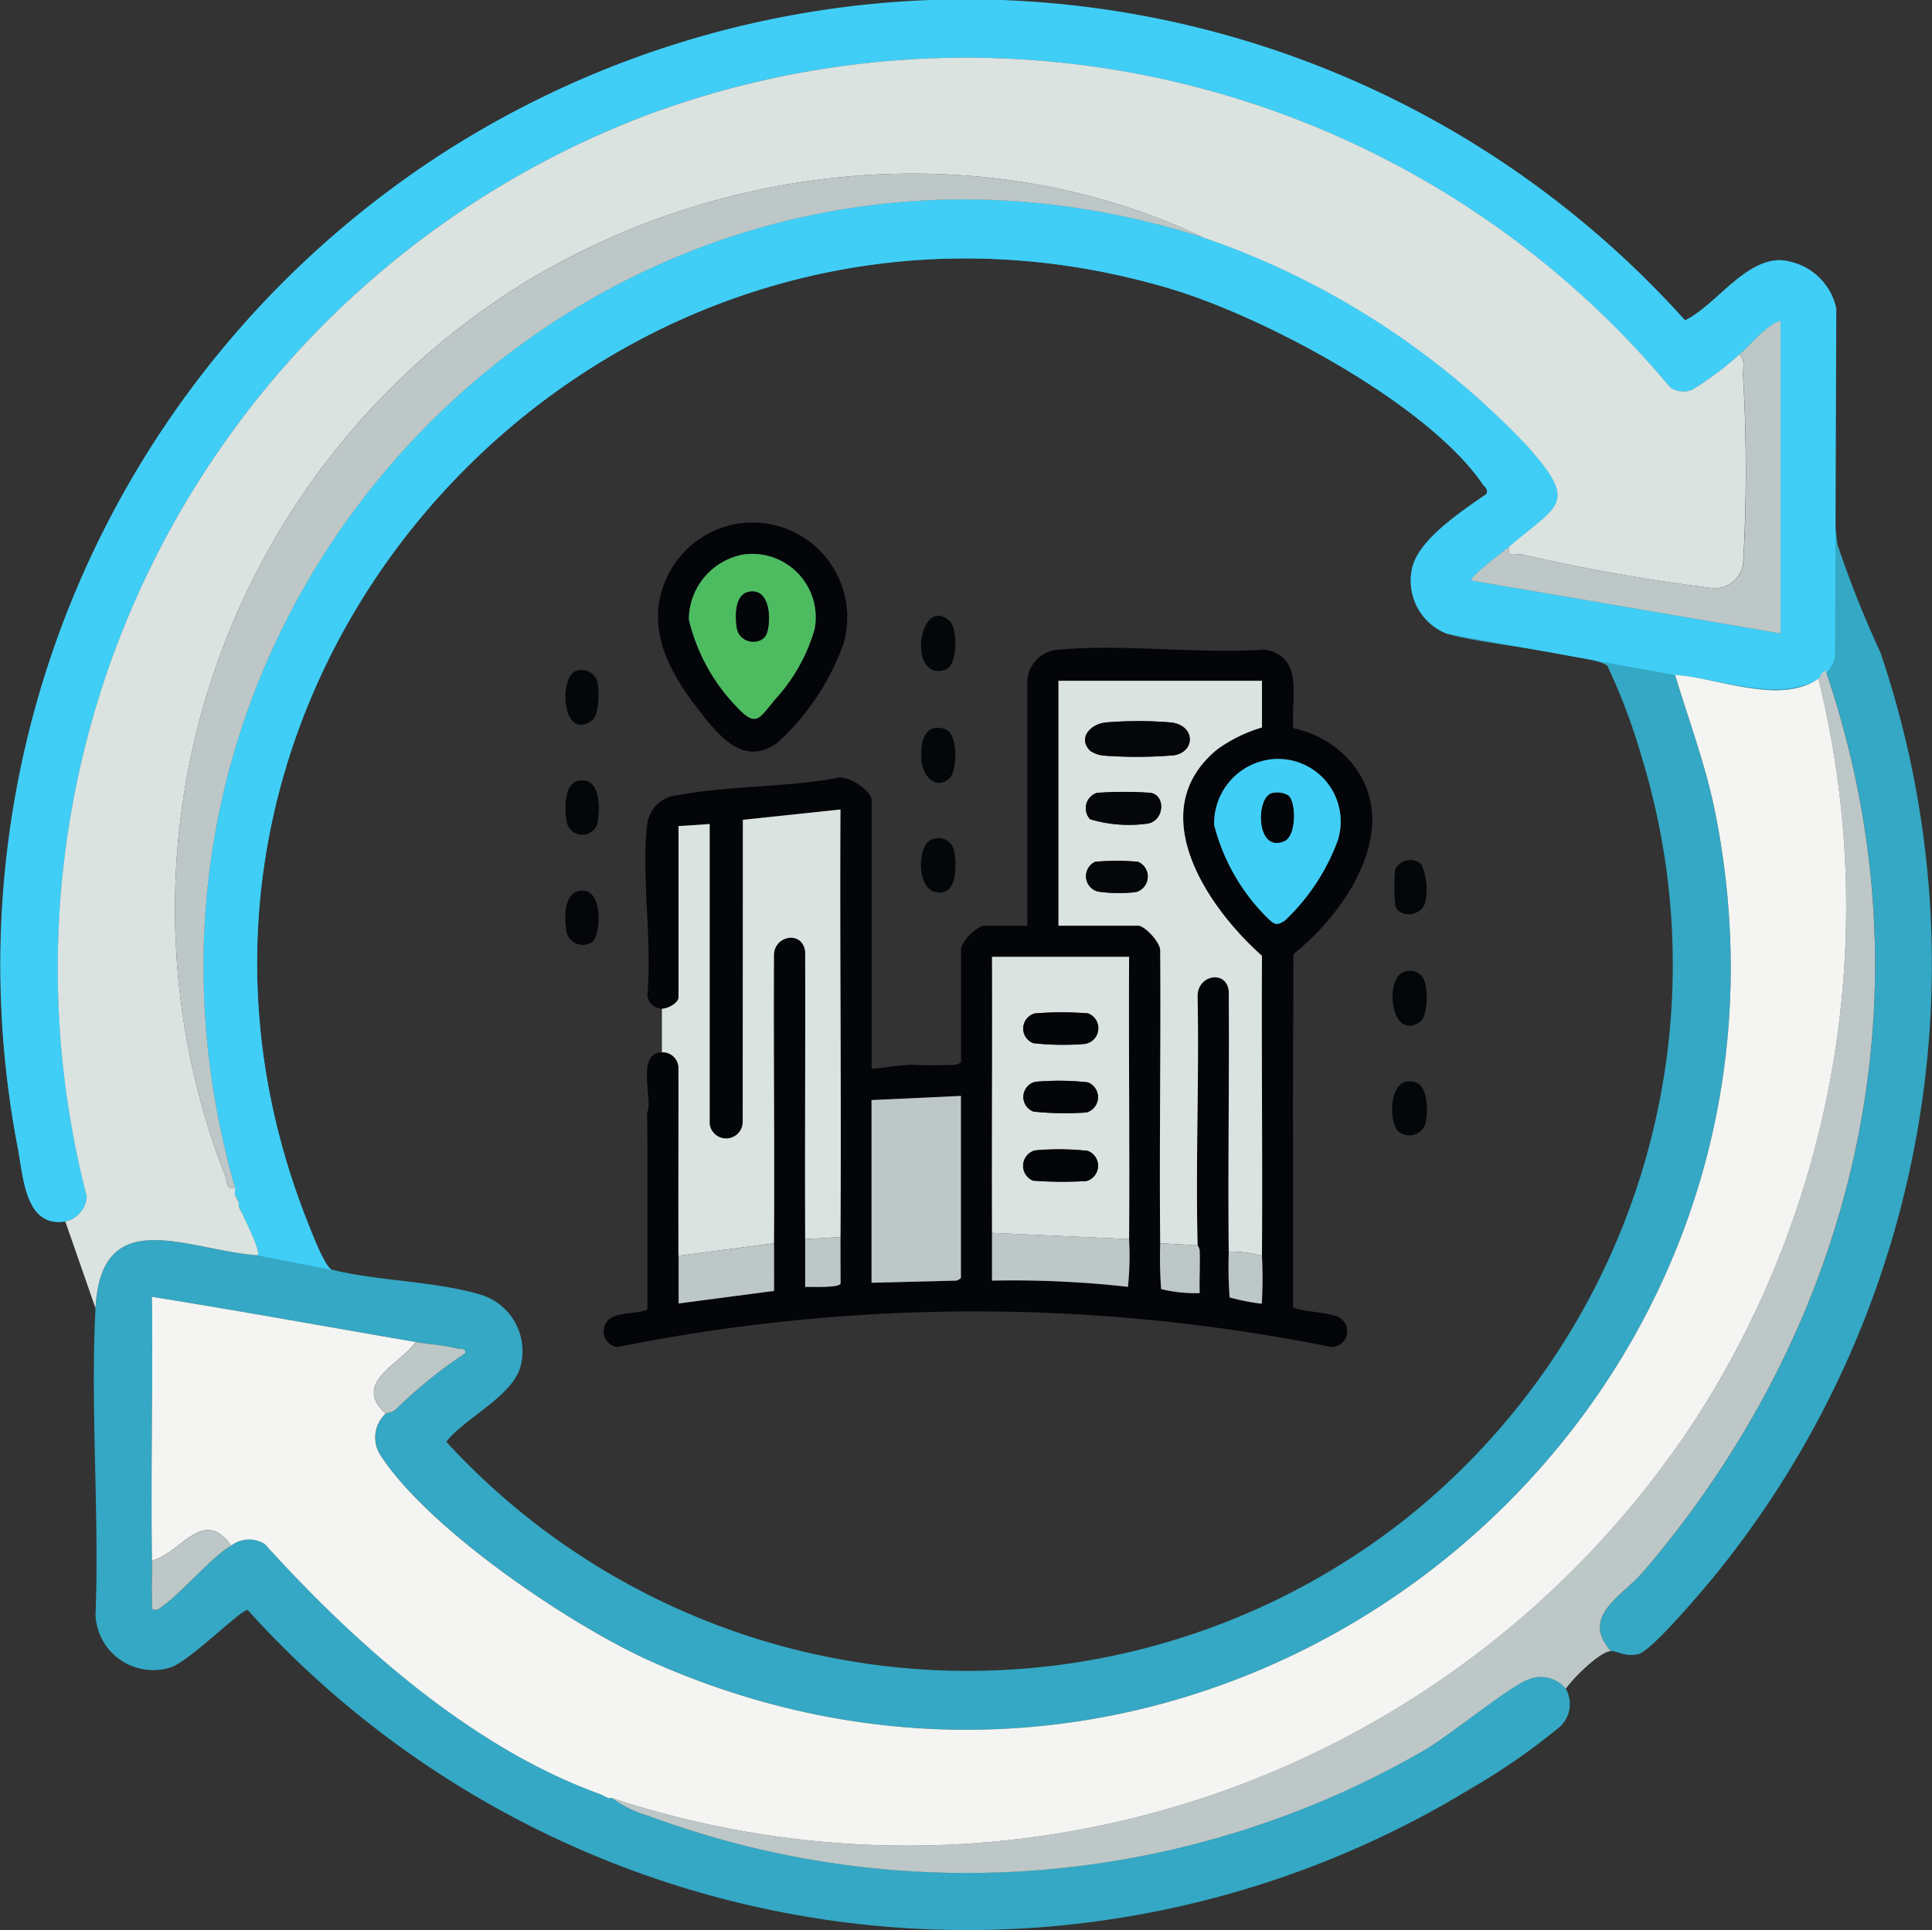
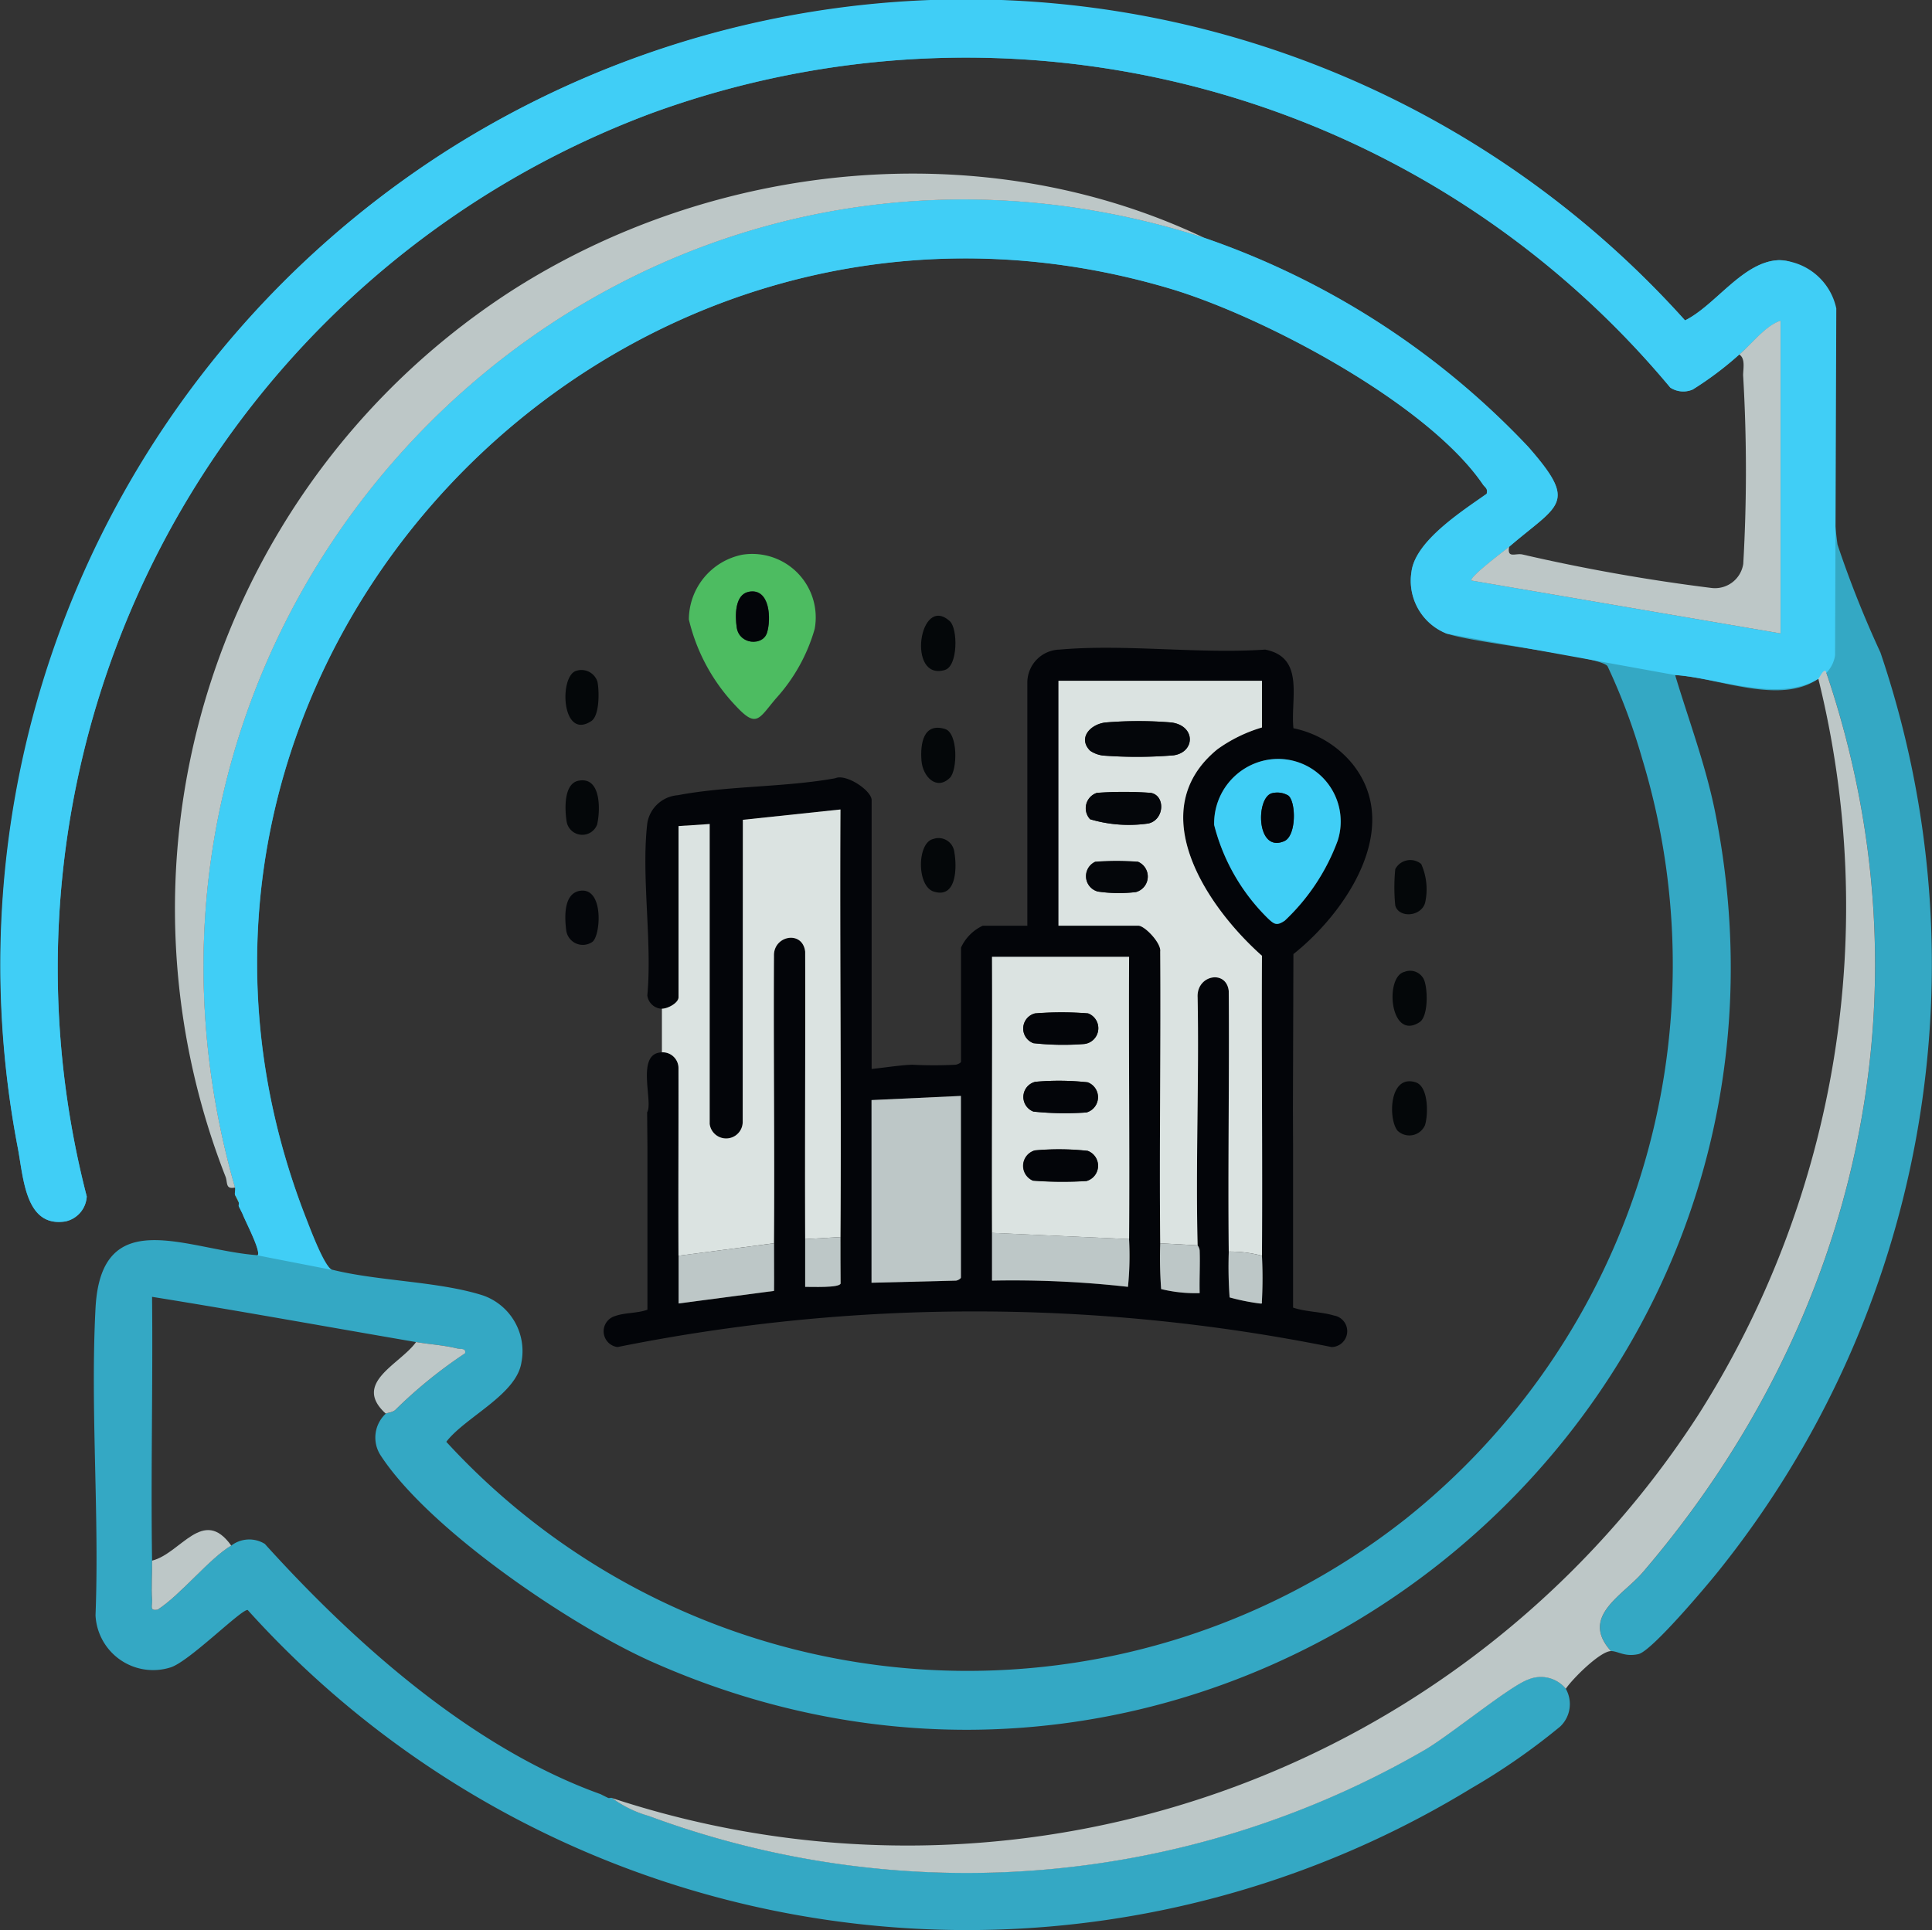
<svg xmlns="http://www.w3.org/2000/svg" width="73.055" height="73" viewBox="0 0 73.055 73">
  <rect x="0" y="0" width="73.055" height="73" fill="#333333" stroke="none" />
  <defs>
    <clipPath id="clip-path">
      <path id="Tracé_8282" data-name="Tracé 8282" d="M0,31.977H73.055v-73H0Z" transform="translate(0 41.023)" fill="none" />
    </clipPath>
  </defs>
  <g id="Groupe_3032" data-name="Groupe 3032" transform="translate(0 41.023)">
    <g id="Groupe_3031" data-name="Groupe 3031" transform="translate(0 -41.023)" clip-path="url(#clip-path)">
      <g id="Groupe_2989" data-name="Groupe 2989" transform="translate(0 0)">
        <path id="Tracé_8240" data-name="Tracé 8240" d="M26.684,27.355c-1.18-1.313.436-2.084,1.214-2.991,8.155-9.529,11.022-22.011,6.91-34.072-.1-.08-.228.246-.283.285-1.447,1.014-3.781-.036-5.417-.141.525,1.742,1.171,3.45,1.525,5.244C35.2,18.738,11.947,37.33-9.574,27.762c-3.073-1.367-8.451-5.006-10.277-7.826a1.233,1.233,0,0,1,.206-1.562c.032-.03.24-.03.356-.137a17.949,17.949,0,0,1,2.637-2.146c.043-.2-.162-.149-.308-.185-.507-.125-1.034-.153-1.545-.24-3.324-.569-6.648-1.176-9.978-1.71.034,3.322-.05,6.655,0,9.978.007.493-.034,1.013,0,1.5.016.212-.11.413.212.352.877-.566,1.959-1.945,2.783-2.422A1.117,1.117,0,0,1-24.22,23.3c3.411,3.773,7.842,7.723,12.7,9.467a2.969,2.969,0,0,0,.285.142c.043.014.1-.014.142,0a4.345,4.345,0,0,0,1.392.678,34.574,34.574,0,0,0,29.353-2.506c.95-.555,3.221-2.418,3.9-2.655a1.222,1.222,0,0,1,1.42.349,1.171,1.171,0,0,1-.208,1.432A24.81,24.81,0,0,1,21.4,32.545,36.6,36.6,0,0,1-24.867,25.8c-.238-.039-2.233,1.972-2.927,2.175A2.181,2.181,0,0,1-30.621,26c.149-3.829-.2-7.808,0-11.618.212-4,3.484-2.187,6.129-2,.144-.139-.484-1.324-.569-1.566l-.142-.286c-.014-.043.012-.1,0-.142a1.179,1.179,0,0,0-.142-.285c-.023-.078.023-.2,0-.285-6.436-22.493,14.27-43.08,36.634-35.923a30.437,30.437,0,0,1,12.264,7.908c1.9,2.167,1.178,2.155-.717,3.78-.165.142-1.525,1.148-1.425,1.281l11.689,2V-22.966c-.591.2-1.093.886-1.568,1.283a12.67,12.67,0,0,1-1.755,1.32.9.9,0,0,1-.851-.071A34.655,34.655,0,0,0-9.6-30.808,34.512,34.512,0,0,0-30.953,10.159a1.025,1.025,0,0,1-.808.945c-1.532.238-1.582-1.673-1.808-2.826A36.635,36.635,0,0,1-17.58-29.24a36.6,36.6,0,0,1,47.064,6.264c1.15-.566,2.194-2.233,3.55-2.276.993-.032,1.5,1.084,1.66,2.048.445,2.639.187,6.015.555,8.707a39.718,39.718,0,0,0,1.623,4.082,36.693,36.693,0,0,1-6.139,34.762c-.445.555-2.509,3.007-3.009,3.121-.52.117-.769-.112-1.039-.114m-4.7-43.767c.057-.208-.057-.237-.139-.356-2.091-3.07-8.314-6.363-11.835-7.41-21.2-6.3-40.75,14.581-32.647,35.214.149.381.678,1.788.957,1.893,1.751.44,4.045.438,5.721.979a2.231,2.231,0,0,1,1.441,2.532c-.187,1.221-2.125,2.066-2.84,3a26.748,26.748,0,0,0,36.273,2.918A26.8,26.8,0,0,0,27.862-6.4a23.23,23.23,0,0,0-1.311-3.5c-.331-.406-5.08-.868-6.075-1.231a2.149,2.149,0,0,1-1.335-2.347c.148-1.169,1.949-2.308,2.838-2.94" transform="translate(34.233 35.093)" fill="#34a8c4" />
      </g>
      <g id="Groupe_2990" data-name="Groupe 2990" transform="translate(0 0)">
        <path id="Tracé_8241" data-name="Tracé 8241" d="M4.267,20.8c.146-.141-.484-1.326-.569-1.568l-.142-.285c-.014-.043.012-.1,0-.142a1.139,1.139,0,0,0-.142-.285c-.023-.08.023-.206,0-.286C-3.024-4.261,17.683-24.846,40.047-17.691A30.455,30.455,0,0,1,52.311-9.783c1.9,2.167,1.178,2.155-.717,3.781-.165.142-1.525,1.146-1.425,1.281l11.689,2V-14.553c-.589.2-1.093.886-1.568,1.283a12.669,12.669,0,0,1-1.755,1.32.9.9,0,0,1-.849-.071A34.659,34.659,0,0,0,19.161-22.4,34.513,34.513,0,0,0-2.194,18.57,1.021,1.021,0,0,1-3,19.515c-1.532.24-1.582-1.671-1.808-2.824A36.515,36.515,0,0,1,58.243-14.564c1.15-.566,2.194-2.233,3.55-2.278a2.307,2.307,0,0,1,2.169,1.824L63.916-1.9a1.2,1.2,0,0,1-.632.892c-1.514.909-3.781-.036-5.417-.142L49.235-2.714A2.147,2.147,0,0,1,47.9-5.06c.148-1.169,1.949-2.31,2.838-2.94.057-.208-.057-.237-.139-.356-2.091-3.07-8.314-6.363-11.835-7.41C17.571-22.063-1.986-1.184,6.118,19.447c.149.383.678,1.79.957,1.9" transform="translate(5.474 26.682)" fill="#40cef6" />
      </g>
      <g id="Groupe_2991" data-name="Groupe 2991" transform="translate(2.177 2.168)">
-         <path id="Tracé_8242" data-name="Tracé 8242" d="M27.854,4.925c.237.148.142.541.144.781A61.628,61.628,0,0,1,28,12.843a1.081,1.081,0,0,1-1.2.909,70.434,70.434,0,0,1-7.161-1.269c-.267-.046-.569.16-.489-.29,1.9-1.625,2.621-1.612.717-3.78A30.442,30.442,0,0,0,7.612.506C-.7-3.45-10.864-2.412-18.55,2.5A27.823,27.823,0,0,0-29.385,36.012c.089.221-.014.5.361.416.023.08-.023.206,0,.285l.142.285c.014.044-.014.1,0,.142a1.489,1.489,0,0,0,.142.286c.087.242.715,1.427.569,1.566-2.644-.19-5.917-2.005-6.129,2l-1.141-3.278a1.028,1.028,0,0,0,.81-.945A34.511,34.511,0,0,1-13.275-4.2,34.658,34.658,0,0,1,25.251,6.174a.9.9,0,0,0,.849.071,12.564,12.564,0,0,0,1.755-1.32" transform="translate(35.734 6.318)" fill="#dbe3e1" />
-       </g>
+         </g>
      <g id="Groupe_2992" data-name="Groupe 2992" transform="translate(23.141 25.372)">
        <path id="Tracé_8243" data-name="Tracé 8243" d="M16.548,16.241c-.409,0-1.463,1.052-1.71,1.425a1.222,1.222,0,0,0-1.42-.349c-.682.237-2.952,2.1-3.9,2.655a34.574,34.574,0,0,1-29.353,2.506,4.345,4.345,0,0,1-1.392-.678A35.608,35.608,0,0,0,19.886,7.247a35.85,35.85,0,0,0,4.5-27.785c.055-.039.182-.365.283-.285,4.112,12.061,1.246,24.543-6.91,34.072-.778.908-2.393,1.678-1.214,2.991" transform="translate(21.229 20.835)" fill="#bdc7c7" />
      </g>
      <g id="Groupe_2993" data-name="Groupe 2993" transform="translate(5.735 25.527)">
-         <path id="Tracé_8244" data-name="Tracé 8244" d="M27.607.062a35.852,35.852,0,0,1-4.5,27.785A35.607,35.607,0,0,1-18.009,42.4c-.044-.014-.1.014-.144,0l-.285-.142c-4.858-1.744-9.289-5.694-12.7-9.467a1.119,1.119,0,0,0-1.271.059c-1.062-1.491-1.9.294-2.995.569-.048-3.322.037-6.655,0-9.978,3.329.534,6.654,1.141,9.978,1.71-.6.849-2.425,1.543-1.141,2.708a1.233,1.233,0,0,0-.206,1.562c1.826,2.82,7.205,6.46,10.277,7.826C5.029,46.817,28.281,28.223,23.715,5.164c-.354-1.794-1-3.5-1.525-5.244,1.635.107,3.97,1.155,5.417.142" transform="translate(35.416 0.08)" fill="#f4f5f3" />
-       </g>
+         </g>
      <g id="Groupe_2994" data-name="Groupe 2994" transform="translate(6.581 6.566)">
        <path id="Tracé_8245" data-name="Tracé 8245" d="M17.058,1.062C-5.306-6.093-26.013,14.492-19.578,36.985c-.375.084-.272-.2-.361-.415A27.82,27.82,0,0,1-9.1,3.055c7.684-4.911,17.843-5.949,26.16-1.993" transform="translate(21.884 1.363)" fill="#bdc7c7" />
      </g>
      <g id="Groupe_2995" data-name="Groupe 2995" transform="translate(55.639 12.127)">
        <path id="Tracé_8246" data-name="Tracé 8246" d="M4.435.562C4.91.165,5.414-.525,6-.721V11.111l-11.688-2c-.1-.133,1.258-1.139,1.424-1.281-.08.45.222.244.489.29A70.434,70.434,0,0,0,3.389,9.39a1.081,1.081,0,0,0,1.2-.909,61.628,61.628,0,0,0-.005-7.138c0-.24.093-.633-.144-.781" transform="translate(5.69 0.721)" fill="#bdc7c7" />
      </g>
      <g id="Groupe_2996" data-name="Groupe 2996" transform="translate(5.737 57.87)">
        <path id="Tracé_8247" data-name="Tracé 8247" d="M1.317.257C.5.734-.587,2.113-1.464,2.679c-.322.061-.2-.141-.212-.352-.036-.488.007-1.007,0-1.5C-.585.551.255-1.232,1.317.257" transform="translate(1.69 0.33)" fill="#bdc7c7" />
      </g>
      <g id="Groupe_2997" data-name="Groupe 2997" transform="translate(14.14 50.759)">
        <path id="Tracé_8248" data-name="Tracé 8248" d="M.7,0c.511.087,1.037.116,1.545.24.146.036.351-.02.308.185A17.722,17.722,0,0,0-.089,2.571c-.116.1-.324.107-.356.137C-1.729,1.543.093.849.7,0" transform="translate(0.893)" fill="#bdc7c7" />
      </g>
      <g id="Groupe_2998" data-name="Groupe 2998" transform="translate(8.887 45.2)">
        <path id="Tracé_8249" data-name="Tracé 8249" d="M.062.125-.08-.16A1.139,1.139,0,0,1,.062.125" transform="translate(0.08 0.16)" fill="#97d489" />
      </g>
      <g id="Groupe_2999" data-name="Groupe 2999" transform="translate(9.03 45.627)">
-         <path id="Tracé_8250" data-name="Tracé 8250" d="M.062.125A1.259,1.259,0,0,1-.08-.16Z" transform="translate(0.08 0.16)" fill="#97d489" />
-       </g>
+         </g>
      <g id="Groupe_3000" data-name="Groupe 3000" transform="translate(22.715 67.865)">
        <path id="Tracé_8251" data-name="Tracé 8251" d="M.125.062A2.768,2.768,0,0,1-.16-.08Z" transform="translate(0.16 0.08)" fill="#6fcb92" />
      </g>
      <g id="Groupe_3001" data-name="Groupe 3001" transform="translate(22.831 24.499)">
        <path id="Tracé_8252" data-name="Tracé 8252" d="M11.417,8.216v6.2c.479.164,1.078.157,1.545.3a.6.6,0,0,1-.089,1.192,68.319,68.319,0,0,0-27,0,.6.6,0,0,1-.084-1.174c.349-.13.845-.1,1.214-.238v-6.2l-.011-1.267c.244-.375-.45-2.255.561-2.265a.6.6,0,0,1,.63.587c0,2.369-.012,4.739,0,7.106,0,.6,0,1.206,0,1.806l3.607-.475c.012-.6,0-1.2,0-1.8.028-3.623-.02-7.25,0-10.874C-8.232.344-7.127.134-7.031.952c.009,3.625-.016,7.251,0,10.874,0,.6,0,1.206,0,1.806.208-.005,1.294.046,1.34-.126-.005-.585-.009-1.173-.005-1.758C-5.662,6.36-5.724.967-5.7-4.423l-3.691.391L-9.394,7.385a.627.627,0,0,1-1.249.085V-3.874l-1.178.078V2.682c0,.212-.4.432-.628.431A.572.572,0,0,1-13,2.607c.189-2.054-.238-4.52,0-6.522a1.264,1.264,0,0,1,1.15-1.048c1.892-.361,4.038-.294,5.954-.642.413-.183,1.377.466,1.377.827V5.39c.486-.048,1.046-.141,1.527-.16a16.031,16.031,0,0,0,1.653,0c.064-.012.2-.064.2-.119V.8A1.687,1.687,0,0,1-.32-.026H1.369l0-9.228a1.251,1.251,0,0,1,1.217-1.217c2.475-.219,5.267.171,7.776,0,1.514.3.952,1.847,1.069,2.975a3.9,3.9,0,0,1,2.228,1.344C15.6-3.74,13.4-.517,11.43,1.045l-.018,5.867Zm-1.178,4.239c.027-3.78-.02-7.563,0-11.344C8.182-.715,5.7-4.359,8.554-6.7a5.589,5.589,0,0,1,1.685-.827V-9.29H2.547V-.026H5.568c.244,0,.876.664.826.979.025,3.676-.039,7.356,0,11.033a16.057,16.057,0,0,0,.036,1.731,5.44,5.44,0,0,0,1.457.153c-.016-.537.018-1.078,0-1.616a.392.392,0,0,0-.08-.19c-.078-3.123.059-6.258,0-9.381C7.762,1.837,8.9,1.62,8.983,2.445c.027,3.283-.034,6.57,0,9.853a16.562,16.562,0,0,0,.034,1.733,8.473,8.473,0,0,0,1.11.226c.157.02.1,0,.112-.112a16.23,16.23,0,0,0,0-1.691m.139-18.742A2.439,2.439,0,0,0,8.433-3.838,7.566,7.566,0,0,0,10.473-.3c.246.231.333.283.635.08a7.917,7.917,0,0,0,2-3.029,2.366,2.366,0,0,0-2.726-3.039M.034,11.592c0,.6,0,1.2,0,1.806a38.746,38.746,0,0,1,5.141.237,11.673,11.673,0,0,0,.041-1.808c.025-3.557-.02-7.118,0-10.677H.034C.045,4.629.02,8.113.034,11.592M-1.144,6.41l-3.376.158v6.908l3.18-.078c.064,0,.2-.075.2-.117Z" transform="translate(14.647 10.541)" fill="#030509" />
      </g>
      <g id="Groupe_3002" data-name="Groupe 3002" transform="translate(25.029 30.616)">
        <path id="Tracé_8253" data-name="Tracé 8253" d="M0,3.3c.224,0,.628-.219.628-.432V-3.607l1.178-.078V7.659a.627.627,0,0,0,1.249-.087L3.061-3.844l3.691-.391c-.027,5.388.036,10.784,0,16.172l-1.335.078c-.014-3.623.011-7.25,0-10.874-.1-.819-1.2-.61-1.18.158-.02,3.625.028,7.25,0,10.873l-3.611.472c-.011-2.369.005-4.737,0-7.107A.6.6,0,0,0,0,4.949Z" transform="translate(0 4.235)" fill="#dbe3e1" />
      </g>
      <g id="Groupe_3003" data-name="Groupe 3003" transform="translate(24.881 19.768)">
-         <path id="Tracé_8254" data-name="Tracé 8254" d="M1.329.015A3.587,3.587,0,0,1,5.313,4.549a9.285,9.285,0,0,1-2.472,3.73c-1.3.989-2.269-.262-3.016-1.226-1.192-1.537-2.1-3.264-1.109-5.175A3.613,3.613,0,0,1,1.329.015m.157,1.178A2.511,2.511,0,0,0-.54,3.641,7.1,7.1,0,0,0,1.229,6.9c.8.859.867.5,1.53-.279A6.6,6.6,0,0,0,4.217,4a2.394,2.394,0,0,0-2.732-2.81" transform="translate(1.705 0.019)" fill="#030509" />
-       </g>
+         </g>
      <g id="Groupe_3004" data-name="Groupe 3004" transform="translate(34.825 31.708)">
        <path id="Tracé_8255" data-name="Tracé 8255" d="M.2.011a.6.6,0,0,1,.8.5C1.1,1.078,1.091,2.272.224,2-.429,1.8-.413.151.2.011" transform="translate(0.262 0.014)" fill="#040709" />
      </g>
      <g id="Groupe_3005" data-name="Groupe 3005" transform="translate(52.639 40.895)">
        <path id="Tracé_8256" data-name="Tracé 8256" d="M.09.818C-.268.375-.227-1.331.778-1.009c.489.158.477,1.219.352,1.618A.644.644,0,0,1,.09.818" transform="translate(0.115 1.05)" fill="#040709" />
      </g>
      <g id="Groupe_3006" data-name="Groupe 3006" transform="translate(52.656 36.728)">
        <path id="Tracé_8257" data-name="Tracé 8257" d="M.2.012A.575.575,0,0,1,.919.281C1.081.6,1.107,1.69.768,1.915-.355,2.651-.571.188.2.012" transform="translate(0.257 0.016)" fill="#040709" />
      </g>
      <g id="Groupe_3007" data-name="Groupe 3007" transform="translate(34.834 27.526)">
        <path id="Tracé_8258" data-name="Tracé 8258" d="M.476.828C-.03,1.33-.553.784-.6.182c-.048-.623.059-1.447.886-1.2C.791-.866.761.543.476.828" transform="translate(0.61 1.062)" fill="#040709" />
      </g>
      <g id="Groupe_3008" data-name="Groupe 3008" transform="translate(34.827 23.287)">
        <path id="Tracé_8259" data-name="Tracé 8259" d="M.478.092C.78.367.789,1.786.289,1.935c-1.452.434-.973-2.9.189-1.844" transform="translate(0.613 0.118)" fill="#040709" />
      </g>
      <g id="Groupe_3009" data-name="Groupe 3009" transform="translate(21.383 29.514)">
        <path id="Tracé_8260" data-name="Tracé 8260" d="M.213.007c.865-.178.836,1.11.71,1.657A.6.6,0,0,1-.234,1.52C-.3,1.08-.342.121.213.007" transform="translate(0.273 0.009)" fill="#040709" />
      </g>
      <g id="Groupe_3010" data-name="Groupe 3010" transform="translate(52.724 32.529)">
        <path id="Tracé_8261" data-name="Tracé 8261" d="M.445.066A2.339,2.339,0,0,1,.59,1.539c-.16.525-.988.577-1.126.1a6.886,6.886,0,0,1,0-1.381A.642.642,0,0,1,.445.066" transform="translate(0.572 0.084)" fill="#040709" />
      </g>
      <g id="Groupe_3011" data-name="Groupe 3011" transform="translate(21.381 25.346)">
        <path id="Tracé_8262" data-name="Tracé 8262" d="M.178.012A.635.635,0,0,1,.984.428c.069.358.082,1.278-.237,1.486C-.379,2.651-.475.207.178.012" transform="translate(0.228 0.015)" fill="#040709" />
      </g>
      <g id="Groupe_3012" data-name="Groupe 3012" transform="translate(21.378 33.687)">
        <path id="Tracé_8263" data-name="Tracé 8263" d="M.249,0c.908-.119.765,1.739.445,1.94a.633.633,0,0,1-.977-.42C-.349,1.024-.4.088.249,0" transform="translate(0.319 0.003)" fill="#04060a" />
      </g>
      <g id="Groupe_3013" data-name="Groupe 3013" transform="translate(40.024 25.748)">
-         <path id="Tracé_8264" data-name="Tracé 8264" d="M1.685,9.32c-.037-3.675.027-7.355,0-11.033.048-.315-.584-.979-.826-.979H-2.162v-9.264H5.533v1.767a5.573,5.573,0,0,0-1.687.826C.989-7.025,3.474-3.381,5.533-1.555c-.02,3.781.025,7.565,0,11.346a4.608,4.608,0,0,0-1.256-.158c-.034-3.281.025-6.57,0-9.853C4.187-1.046,3.055-.829,3.1.016c.059,3.125-.078,6.26,0,9.381ZM-.963-9.308a1.118,1.118,0,0,0,.488.18,16.848,16.848,0,0,0,2.664-.009c.824-.116.847-1.118-.078-1.242a15,15,0,0,0-2.5,0c-.577.071-1.05.593-.577,1.069m0,2.591a5.169,5.169,0,0,0,2.2.162c.612-.137.653-1.055.093-1.158a14.133,14.133,0,0,0-2.036,0,.611.611,0,0,0-.256,1m.19,1.607a.6.6,0,0,0,.1,1.125,5.481,5.481,0,0,0,1.438.021A.608.608,0,0,0,.845-5.11a9.443,9.443,0,0,0-1.618,0" transform="translate(2.162 11.956)" fill="#dbe3e1" />
+         <path id="Tracé_8264" data-name="Tracé 8264" d="M1.685,9.32c-.037-3.675.027-7.355,0-11.033.048-.315-.584-.979-.826-.979H-2.162v-9.264H5.533v1.767a5.573,5.573,0,0,0-1.687.826C.989-7.025,3.474-3.381,5.533-1.555c-.02,3.781.025,7.565,0,11.346a4.608,4.608,0,0,0-1.256-.158c-.034-3.281.025-6.57,0-9.853C4.187-1.046,3.055-.829,3.1.016c.059,3.125-.078,6.26,0,9.381ZM-.963-9.308a1.118,1.118,0,0,0,.488.18,16.848,16.848,0,0,0,2.664-.009c.824-.116.847-1.118-.078-1.242a15,15,0,0,0-2.5,0c-.577.071-1.05.593-.577,1.069m0,2.591a5.169,5.169,0,0,0,2.2.162c.612-.137.653-1.055.093-1.158a14.133,14.133,0,0,0-2.036,0,.611.611,0,0,0-.256,1m.19,1.607a.6.6,0,0,0,.1,1.125,5.481,5.481,0,0,0,1.438.021A.608.608,0,0,0,.845-5.11" transform="translate(2.162 11.956)" fill="#dbe3e1" />
      </g>
      <g id="Groupe_3014" data-name="Groupe 3014" transform="translate(37.508 36.189)">
        <path id="Tracé_8265" data-name="Tracé 8265" d="M0,4.574C-.012,1.1.013-2.389,0-5.868H5.184c-.02,3.557.025,7.12,0,10.677Zm1.626-8.3a.59.59,0,0,0-.061,1.125,10.158,10.158,0,0,0,1.924.032.6.6,0,0,0,.144-1.157,12.6,12.6,0,0,0-2.007,0m0,2.591A.59.59,0,0,0,1.568-.015a11.374,11.374,0,0,0,2,.034.6.6,0,0,0,.046-1.141A10.031,10.031,0,0,0,1.628-1.14m0,2.591A.607.607,0,0,0,1.548,2.6a14.723,14.723,0,0,0,2.023.014.6.6,0,0,0,.046-1.141,10.031,10.031,0,0,0-1.989-.018" transform="translate(0.003 5.868)" fill="#dbe3e1" />
      </g>
      <g id="Groupe_3015" data-name="Groupe 3015" transform="translate(32.959 41.45)">
        <path id="Tracé_8266" data-name="Tracé 8266" d="M1.479,0V6.869c0,.044-.132.121-.2.117l-3.18.08V.157Z" transform="translate(1.897)" fill="#bdc7c7" />
      </g>
      <g id="Groupe_3016" data-name="Groupe 3016" transform="translate(45.908 28.72)">
        <path id="Tracé_8267" data-name="Tracé 8267" d="M.853.014A2.367,2.367,0,0,1,3.58,3.055a7.91,7.91,0,0,1-2,3.027c-.3.2-.39.151-.635-.08A7.561,7.561,0,0,1-1.092,2.464,2.442,2.442,0,0,1,.853.014m.859,1.338a.821.821,0,0,0-.628-.087c-.607.182-.585,2.272.473,1.81.464-.2.45-1.486.155-1.723" transform="translate(1.095 0.018)" fill="#40cef6" />
      </g>
      <g id="Groupe_3017" data-name="Groupe 3017" transform="translate(37.511 46.632)">
        <path id="Tracé_8268" data-name="Tracé 8268" d="M2.27.1a11.65,11.65,0,0,1-.041,1.806,39.048,39.048,0,0,0-5.141-.235c0-.6,0-1.206,0-1.806Z" transform="translate(2.912 0.132)" fill="#bdc7c7" />
      </g>
      <g id="Groupe_3018" data-name="Groupe 3018" transform="translate(25.657 47.024)">
        <path id="Tracé_8269" data-name="Tracé 8269" d="M1.582,0c-.005.6.007,1.2,0,1.8l-3.609.475c0-.6,0-1.206,0-1.806Z" transform="translate(2.03)" fill="#bdc7c7" />
      </g>
      <g id="Groupe_3019" data-name="Groupe 3019" transform="translate(43.865 47.024)">
        <path id="Tracé_8270" data-name="Tracé 8270" d="M.622.034A.406.406,0,0,1,.7.225C.72.762.686,1.3.7,1.84A5.447,5.447,0,0,1-.757,1.687,16.057,16.057,0,0,1-.791-.044Z" transform="translate(0.798 0.044)" fill="#bdc7c7" />
      </g>
      <g id="Groupe_3020" data-name="Groupe 3020" transform="translate(30.446 46.788)">
        <path id="Tracé_8271" data-name="Tracé 8271" d="M.585,0c0,.585,0,1.173.005,1.758-.048.173-1.132.121-1.34.126,0-.6,0-1.2,0-1.806Z" transform="translate(0.75)" fill="#bdc7c7" />
      </g>
      <g id="Groupe_3021" data-name="Groupe 3021" transform="translate(46.455 47.334)">
        <path id="Tracé_8272" data-name="Tracé 8272" d="M.553.071a16.2,16.2,0,0,1,0,1.689c-.014.116.044.132-.112.112a8.19,8.19,0,0,1-1.11-.226A16.057,16.057,0,0,1-.7-.086,4.538,4.538,0,0,1,.553.071" transform="translate(0.71 0.091)" fill="#bdc7c7" />
      </g>
      <g id="Groupe_3022" data-name="Groupe 3022" transform="translate(26.046 20.953)">
        <path id="Tracé_8273" data-name="Tracé 8273" d="M.888.012a2.4,2.4,0,0,1,2.732,2.81A6.606,6.606,0,0,1,2.16,5.445c-.664.781-.731,1.139-1.529.279A7.1,7.1,0,0,1-1.137,2.461,2.511,2.511,0,0,1,.888.012m.233,1.406C.589,1.526.608,2.35.676,2.774a.607.607,0,0,0,1.139.2c.169-.521.121-1.726-.694-1.561" transform="translate(1.139 0.015)" fill="#4dbc61" />
      </g>
      <g id="Groupe_3023" data-name="Groupe 3023" transform="translate(41.03 27.274)">
        <path id="Tracé_8274" data-name="Tracé 8274" d="M.085.491c-.473-.475,0-1,.577-1.068a14.785,14.785,0,0,1,2.495,0c.925.125.9,1.126.078,1.242A17.062,17.062,0,0,1,.571.673,1.091,1.091,0,0,1,.085.491" transform="translate(0.109 0.63)" fill="#04060a" />
      </g>
      <g id="Groupe_3024" data-name="Groupe 3024" transform="translate(41.062 29.953)">
        <path id="Tracé_8275" data-name="Tracé 8275" d="M.071.453a.61.61,0,0,1,.254-1,14.157,14.157,0,0,1,2.038,0c.559.1.518,1.021-.093,1.158A5.111,5.111,0,0,1,.071.453" transform="translate(0.091 0.581)" fill="#04060a" />
      </g>
      <g id="Groupe_3025" data-name="Groupe 3025" transform="translate(41.058 32.56)">
        <path id="Tracé_8276" data-name="Tracé 8276" d="M.156.015a9.422,9.422,0,0,1,1.616,0,.607.607,0,0,1-.078,1.144A5.479,5.479,0,0,1,.256,1.14.6.6,0,0,1,.156.015" transform="translate(0.201 0.019)" fill="#04060a" />
      </g>
      <g id="Groupe_3026" data-name="Groupe 3026" transform="translate(38.69 43.467)">
        <path id="Tracé_8277" data-name="Tracé 8277" d="M.2.018A10.031,10.031,0,0,1,2.186.036a.6.6,0,0,1-.044,1.141A14.723,14.723,0,0,1,.118,1.162.607.607,0,0,1,.2.018" transform="translate(0.252 0.023)" fill="#030509" />
      </g>
      <g id="Groupe_3027" data-name="Groupe 3027" transform="translate(38.694 40.876)">
        <path id="Tracé_8278" data-name="Tracé 8278" d="M.195.018A10.031,10.031,0,0,1,2.184.036.6.6,0,0,1,2.14,1.176,11.567,11.567,0,0,1,.134,1.144.591.591,0,0,1,.195.018" transform="translate(0.25 0.023)" fill="#030509" />
      </g>
      <g id="Groupe_3028" data-name="Groupe 3028" transform="translate(38.694 38.286)">
        <path id="Tracé_8279" data-name="Tracé 8279" d="M.195.018A12.62,12.62,0,0,1,2.2.018a.6.6,0,0,1-.146,1.157,10.311,10.311,0,0,1-1.924-.03A.591.591,0,0,1,.195.018" transform="translate(0.25 0.023)" fill="#030509" />
      </g>
      <g id="Groupe_3029" data-name="Groupe 3029" transform="translate(47.685 29.978)">
        <path id="Tracé_8280" data-name="Tracé 8280" d="M.451.049C.747.287.761,1.57.3,1.772-.764,2.234-.784.143-.177-.036A.821.821,0,0,1,.451.049" transform="translate(0.579 0.063)" fill="#030509" />
      </g>
      <g id="Groupe_3030" data-name="Groupe 3030" transform="translate(27.826 22.371)">
        <path id="Tracé_8281" data-name="Tracé 8281" d="M.21.007c.815-.165.861,1.039.692,1.561C.744,2.059-.135,2-.236,1.363-.3.937-.322.115.21.007" transform="translate(0.27 0.009)" fill="#030509" />
      </g>
    </g>
  </g>
</svg>